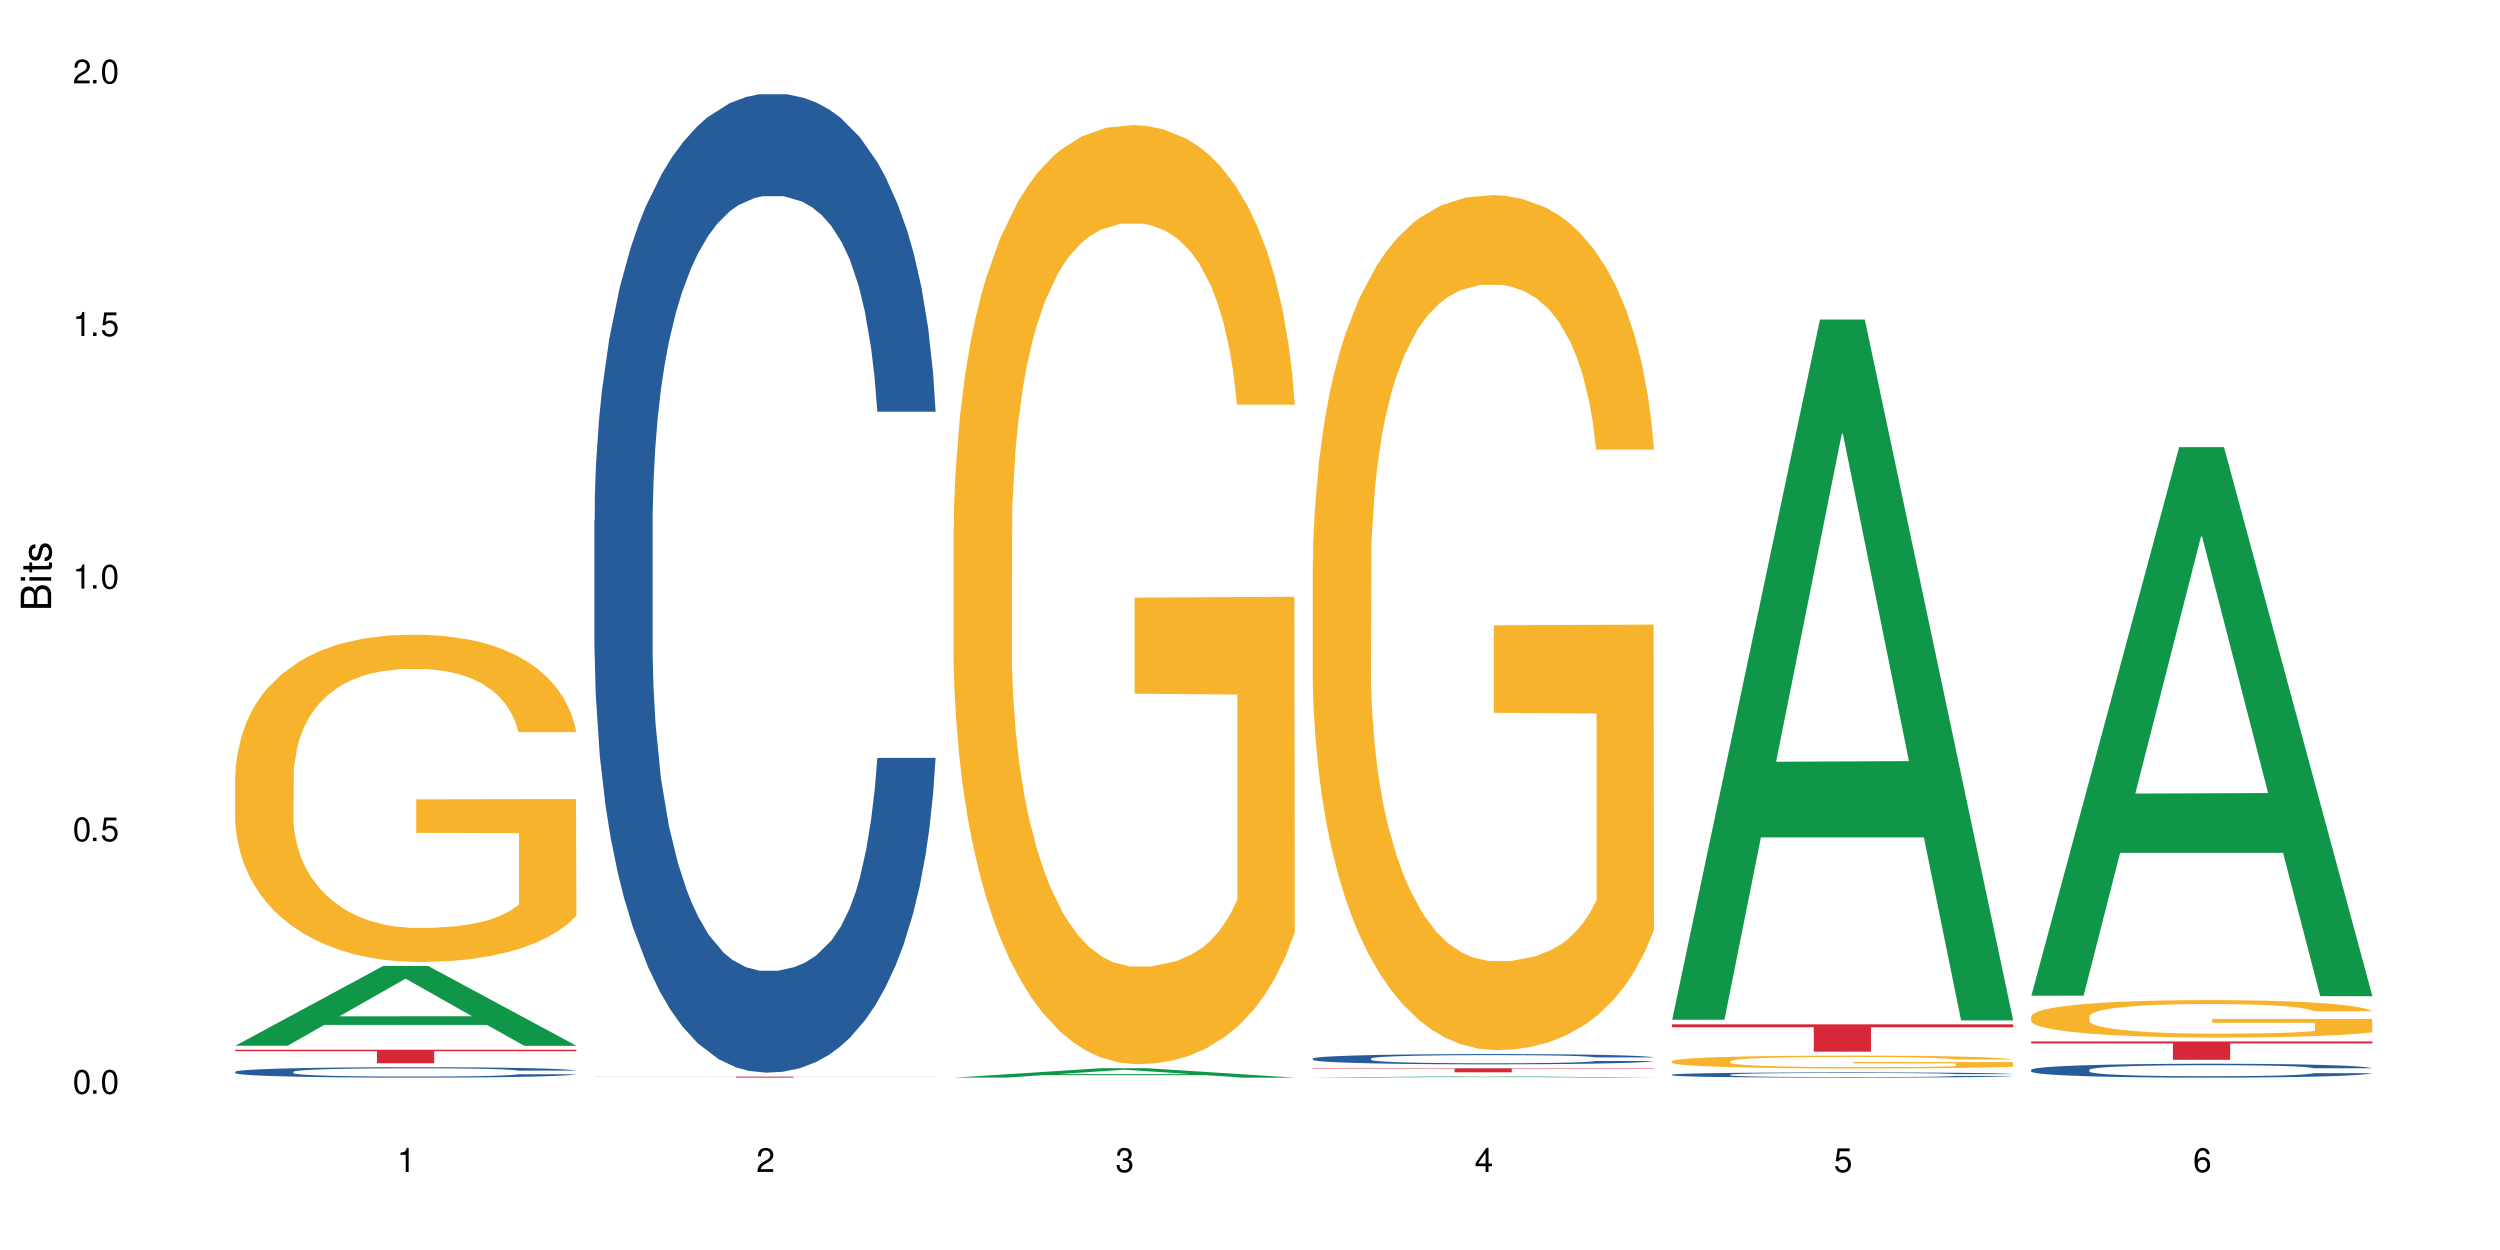
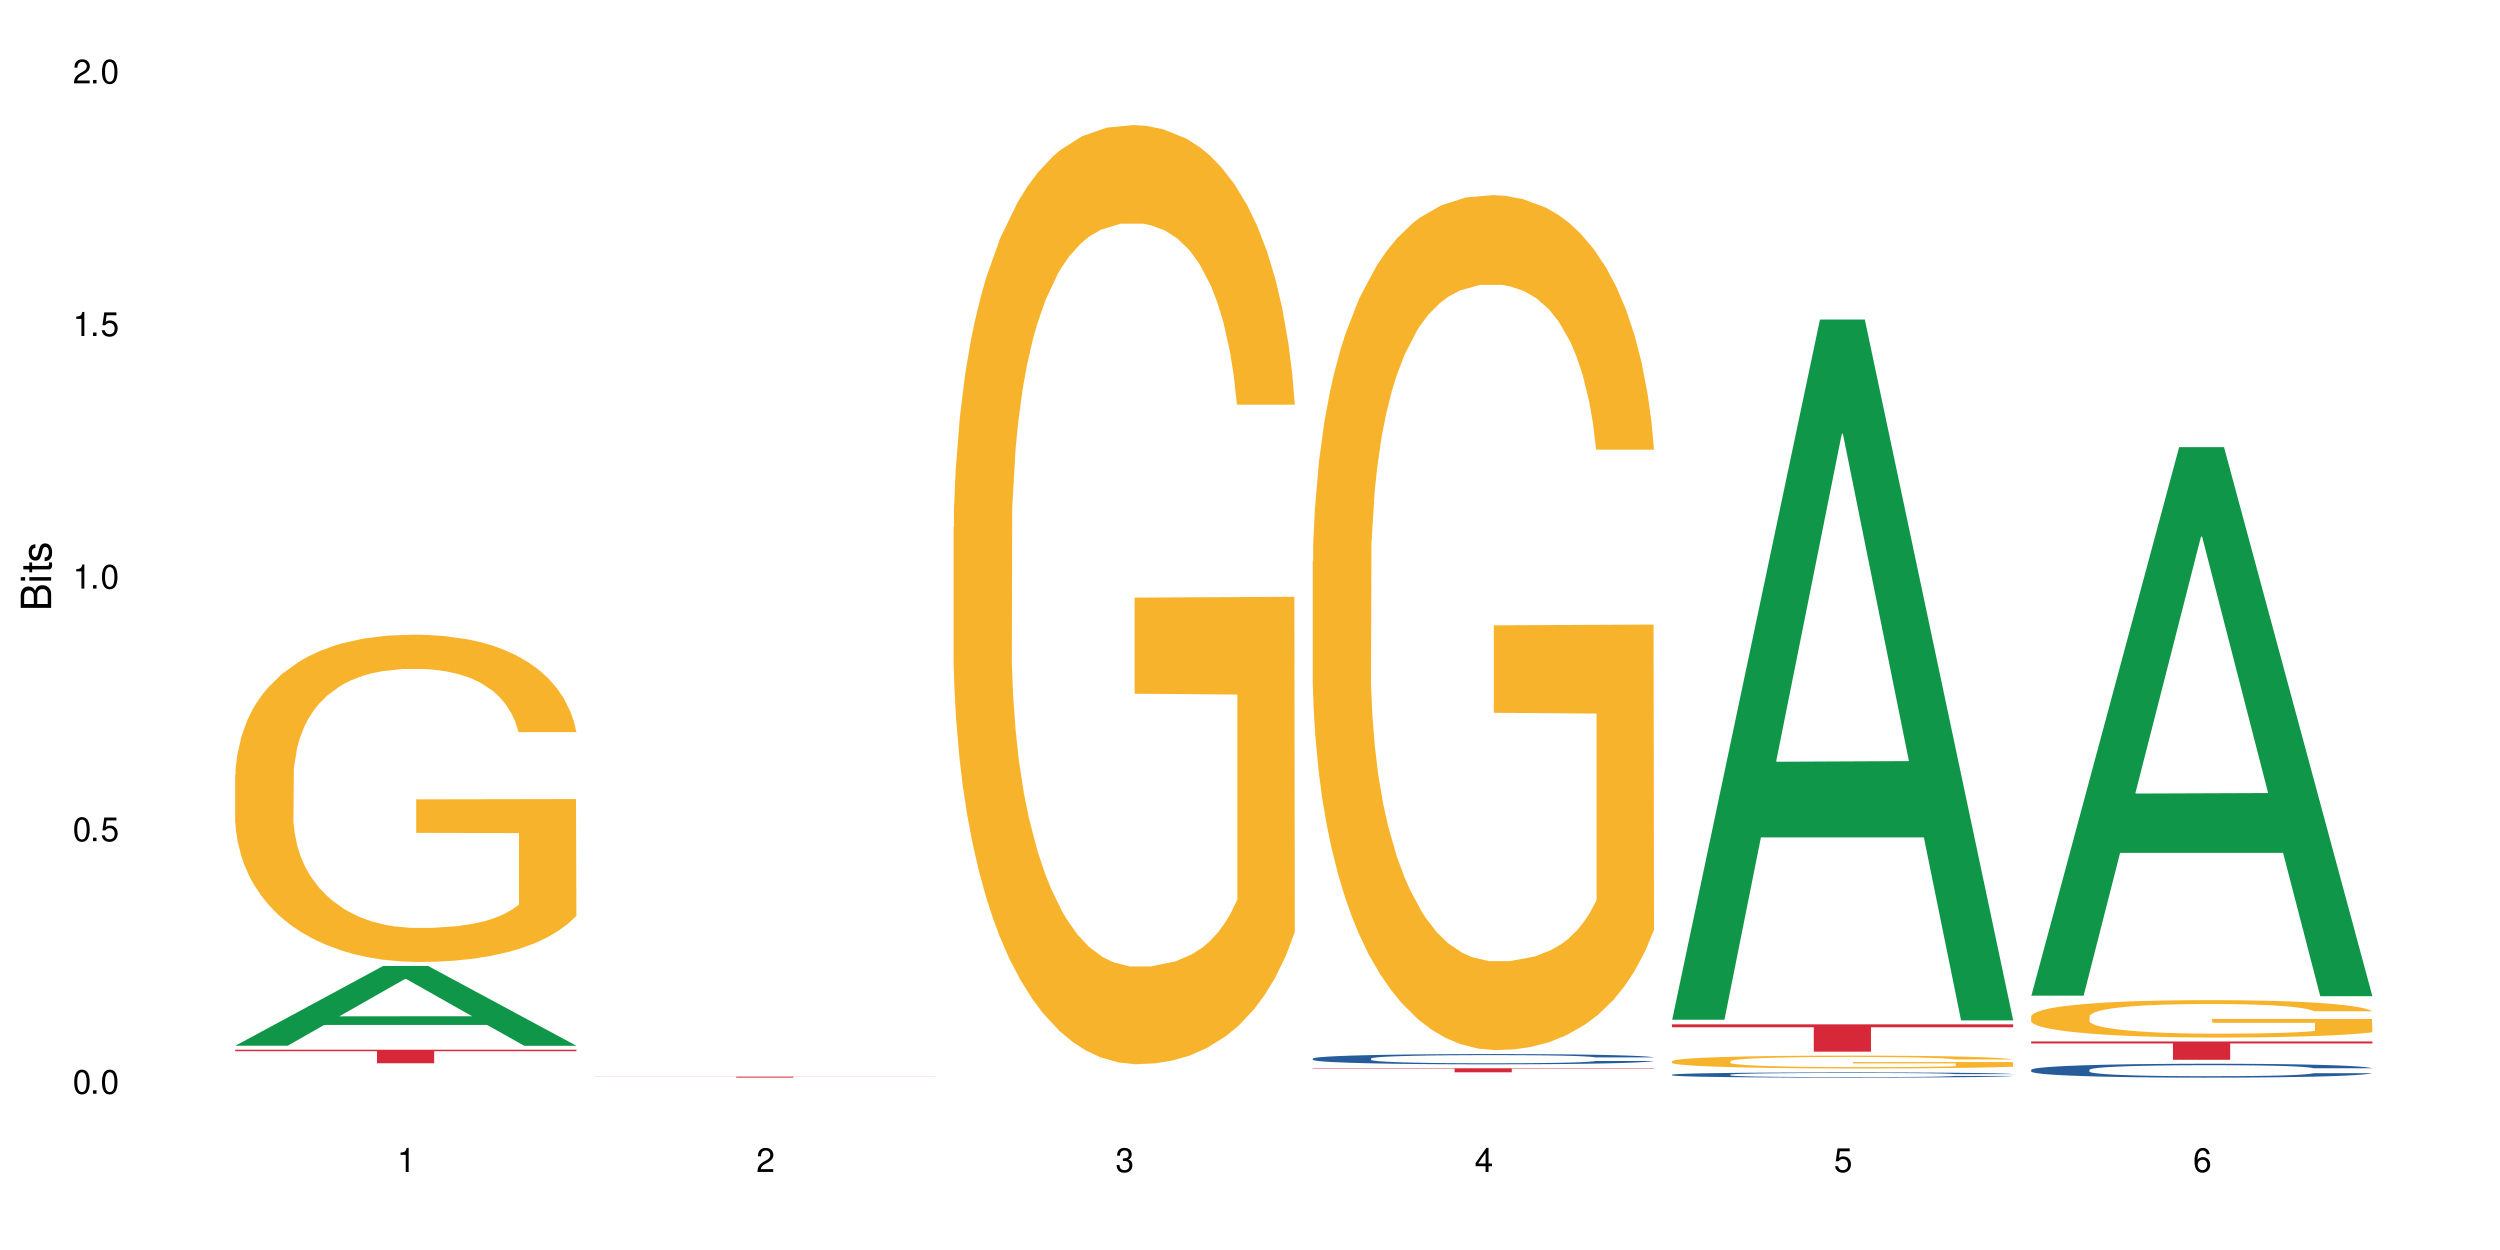
<svg xmlns="http://www.w3.org/2000/svg" xmlns:xlink="http://www.w3.org/1999/xlink" width="720" height="360" viewBox="0 0 720 360">
  <defs>
    <g>
      <g id="glyph-0-0">
</g>
      <g id="glyph-0-1">
        <path d="M 2.641 -6.938 C 2 -6.938 1.422 -6.656 1.078 -6.172 C 0.641 -5.562 0.406 -4.641 0.406 -3.359 C 0.406 -1.016 1.188 0.219 2.641 0.219 C 4.078 0.219 4.859 -1.016 4.859 -3.297 C 4.859 -4.641 4.656 -5.547 4.203 -6.172 C 3.844 -6.656 3.281 -6.938 2.641 -6.938 Z M 2.641 -6.188 C 3.547 -6.188 4 -5.25 4 -3.375 C 4 -1.406 3.562 -0.484 2.625 -0.484 C 1.734 -0.484 1.281 -1.438 1.281 -3.344 C 1.281 -5.25 1.734 -6.188 2.641 -6.188 Z M 2.641 -6.188 " />
      </g>
      <g id="glyph-0-2">
        <path d="M 1.828 -1 L 0.828 -1 L 0.828 0 L 1.828 0 Z M 1.828 -1 " />
      </g>
      <g id="glyph-0-3">
        <path d="M 4.562 -6.797 L 1.062 -6.797 L 0.547 -3.094 L 1.328 -3.094 C 1.719 -3.562 2.047 -3.734 2.578 -3.734 C 3.484 -3.734 4.062 -3.109 4.062 -2.094 C 4.062 -1.125 3.484 -0.531 2.578 -0.531 C 1.828 -0.531 1.375 -0.906 1.188 -1.672 L 0.328 -1.672 C 0.453 -1.109 0.547 -0.844 0.75 -0.594 C 1.125 -0.078 1.828 0.219 2.594 0.219 C 3.969 0.219 4.922 -0.781 4.922 -2.219 C 4.922 -3.562 4.031 -4.484 2.719 -4.484 C 2.25 -4.484 1.859 -4.359 1.469 -4.062 L 1.734 -5.969 L 4.562 -5.969 Z M 4.562 -6.797 " />
      </g>
      <g id="glyph-0-4">
        <path d="M 2.484 -4.938 L 2.484 0 L 3.328 0 L 3.328 -6.938 L 2.766 -6.938 C 2.469 -5.875 2.281 -5.734 0.984 -5.562 L 0.984 -4.938 Z M 2.484 -4.938 " />
      </g>
      <g id="glyph-0-5">
        <path d="M 4.859 -0.828 L 1.281 -0.828 C 1.359 -1.406 1.672 -1.781 2.5 -2.281 L 3.469 -2.828 C 4.406 -3.344 4.906 -4.062 4.906 -4.906 C 4.906 -5.484 4.672 -6.031 4.266 -6.406 C 3.859 -6.766 3.375 -6.938 2.719 -6.938 C 1.859 -6.938 1.219 -6.625 0.844 -6.031 C 0.609 -5.672 0.5 -5.234 0.484 -4.531 L 1.328 -4.531 C 1.359 -5.016 1.406 -5.281 1.531 -5.516 C 1.75 -5.938 2.188 -6.203 2.703 -6.203 C 3.469 -6.203 4.031 -5.641 4.031 -4.891 C 4.031 -4.344 3.719 -3.859 3.125 -3.516 L 2.234 -3 C 0.812 -2.172 0.406 -1.531 0.328 -0.016 L 4.859 -0.016 Z M 4.859 -0.828 " />
      </g>
      <g id="glyph-0-6">
        <path d="M 2.125 -3.188 L 2.578 -3.188 C 3.5 -3.188 3.984 -2.766 3.984 -1.922 C 3.984 -1.062 3.469 -0.531 2.594 -0.531 C 1.656 -0.531 1.203 -1 1.156 -2.016 L 0.312 -2.016 C 0.344 -1.453 0.438 -1.094 0.609 -0.781 C 0.953 -0.109 1.625 0.219 2.547 0.219 C 3.953 0.219 4.859 -0.625 4.859 -1.938 C 4.859 -2.828 4.516 -3.297 3.703 -3.594 C 4.344 -3.844 4.656 -4.328 4.656 -5.031 C 4.656 -6.219 3.875 -6.938 2.578 -6.938 C 1.203 -6.938 0.484 -6.172 0.453 -4.703 L 1.297 -4.703 C 1.312 -5.125 1.344 -5.359 1.453 -5.578 C 1.641 -5.969 2.062 -6.203 2.594 -6.203 C 3.344 -6.203 3.797 -5.75 3.797 -5 C 3.797 -4.516 3.609 -4.219 3.25 -4.047 C 3.016 -3.953 2.703 -3.922 2.125 -3.906 Z M 2.125 -3.188 " />
      </g>
      <g id="glyph-0-7">
        <path d="M 3.141 -1.672 L 3.141 0 L 3.984 0 L 3.984 -1.672 L 4.984 -1.672 L 4.984 -2.438 L 3.984 -2.438 L 3.984 -6.938 L 3.359 -6.938 L 0.266 -2.578 L 0.266 -1.672 Z M 3.141 -2.438 L 1 -2.438 L 3.141 -5.5 Z M 3.141 -2.438 " />
      </g>
      <g id="glyph-0-8">
        <path d="M 4.781 -5.125 C 4.609 -6.266 3.891 -6.938 2.844 -6.938 C 2.094 -6.938 1.422 -6.578 1.031 -5.953 C 0.594 -5.266 0.406 -4.422 0.406 -3.172 C 0.406 -2 0.578 -1.25 0.984 -0.641 C 1.359 -0.078 1.953 0.219 2.703 0.219 C 3.984 0.219 4.922 -0.75 4.922 -2.094 C 4.922 -3.375 4.062 -4.281 2.844 -4.281 C 2.172 -4.281 1.641 -4.031 1.281 -3.516 C 1.281 -5.234 1.828 -6.188 2.797 -6.188 C 3.391 -6.188 3.797 -5.797 3.938 -5.125 Z M 2.734 -3.531 C 3.547 -3.531 4.062 -2.953 4.062 -2.031 C 4.062 -1.156 3.484 -0.531 2.703 -0.531 C 1.922 -0.531 1.328 -1.188 1.328 -2.078 C 1.328 -2.938 1.906 -3.531 2.734 -3.531 Z M 2.734 -3.531 " />
      </g>
      <g id="glyph-1-0">
</g>
      <g id="glyph-1-1">
        <path d="M 0 -0.953 L 0 -4.891 C 0 -5.719 -0.234 -6.344 -0.734 -6.797 C -1.188 -7.234 -1.812 -7.469 -2.5 -7.469 C -3.547 -7.469 -4.188 -7 -4.625 -5.875 C -4.984 -6.688 -5.625 -7.094 -6.531 -7.094 C -7.172 -7.094 -7.734 -6.859 -8.141 -6.391 C -8.562 -5.922 -8.75 -5.344 -8.75 -4.5 L -8.75 -0.953 Z M -4.984 -2.062 L -7.766 -2.062 L -7.766 -4.219 C -7.766 -4.844 -7.688 -5.203 -7.453 -5.5 C -7.219 -5.812 -6.859 -5.969 -6.375 -5.969 C -5.891 -5.969 -5.531 -5.812 -5.297 -5.5 C -5.062 -5.203 -4.984 -4.844 -4.984 -4.219 Z M -0.984 -2.062 L -4 -2.062 L -4 -4.781 C -4 -5.766 -3.438 -6.359 -2.484 -6.359 C -1.547 -6.359 -0.984 -5.766 -0.984 -4.781 Z M -0.984 -2.062 " />
      </g>
      <g id="glyph-1-2">
        <path d="M -6.281 -1.797 L -6.281 -0.797 L 0 -0.797 L 0 -1.797 Z M -8.75 -1.797 L -8.75 -0.797 L -7.484 -0.797 L -7.484 -1.797 Z M -8.75 -1.797 " />
      </g>
      <g id="glyph-1-3">
        <path d="M -6.281 -3.047 L -6.281 -2.016 L -8.016 -2.016 L -8.016 -1.016 L -6.281 -1.016 L -6.281 -0.172 L -5.469 -0.172 L -5.469 -1.016 L -0.719 -1.016 C -0.078 -1.016 0.281 -1.453 0.281 -2.234 C 0.281 -2.5 0.25 -2.719 0.188 -3.047 L -0.641 -3.047 C -0.609 -2.906 -0.594 -2.766 -0.594 -2.562 C -0.594 -2.141 -0.719 -2.016 -1.156 -2.016 L -5.469 -2.016 L -5.469 -3.047 Z M -6.281 -3.047 " />
      </g>
      <g id="glyph-1-4">
        <path d="M -4.531 -5.25 C -5.766 -5.25 -6.469 -4.422 -6.469 -2.969 C -6.469 -1.516 -5.719 -0.562 -4.547 -0.562 C -3.562 -0.562 -3.094 -1.062 -2.734 -2.562 L -2.516 -3.484 C -2.344 -4.188 -2.094 -4.469 -1.641 -4.469 C -1.047 -4.469 -0.641 -3.875 -0.641 -3 C -0.641 -2.453 -0.797 -2 -1.062 -1.75 C -1.25 -1.594 -1.422 -1.531 -1.875 -1.469 L -1.875 -0.406 C -0.422 -0.453 0.281 -1.266 0.281 -2.922 C 0.281 -4.5 -0.5 -5.516 -1.719 -5.516 C -2.656 -5.516 -3.172 -4.984 -3.469 -3.734 L -3.703 -2.766 C -3.891 -1.953 -4.156 -1.609 -4.594 -1.609 C -5.188 -1.609 -5.547 -2.125 -5.547 -2.938 C -5.547 -3.75 -5.203 -4.172 -4.531 -4.203 Z M -4.531 -5.25 " />
      </g>
    </g>
  </defs>
  <rect x="-72" y="-36" width="864" height="432" fill="rgb(100%, 100%, 100%)" fill-opacity="1" />
  <path fill-rule="nonzero" fill="rgb(6.275%, 58.824%, 28.235%)" fill-opacity="1" d="M 67.73 301.172 L 67.836 301.148 L 110.359 278.188 L 123.273 278.188 L 166.008 301.191 L 150.992 301.191 L 140.281 295.188 L 93.352 295.188 L 82.852 301.172 L 67.73 301.172 L 97.863 292.703 L 135.977 292.684 L 116.973 281.945 L 116.766 281.926 L 116.555 281.988 L 97.758 292.684 L 97.863 292.703 Z M 67.73 301.172 " />
-   <path fill-rule="nonzero" fill="rgb(14.51%, 36.078%, 60%)" fill-opacity="1" d="M 67.73 308.668 L 67.852 308.664 L 67.852 308.598 L 68.211 308.496 L 69.051 308.363 L 69.887 308.273 L 72.047 308.113 L 75.043 307.957 L 78.156 307.836 L 80.434 307.766 L 82.473 307.711 L 87.145 307.609 L 90.145 307.555 L 93.379 307.512 L 97.332 307.465 L 100.211 307.438 L 106.684 307.391 L 111.477 307.375 L 115.191 307.363 L 123.223 307.363 L 128.016 307.375 L 131.492 307.391 L 135.324 307.41 L 138.562 307.438 L 144.195 307.496 L 149.227 307.574 L 151.504 307.617 L 155.102 307.703 L 157.855 307.785 L 159.773 307.855 L 161.934 307.957 L 163.848 308.078 L 165.289 308.219 L 166.008 308.336 L 149.227 308.336 L 148.391 308.227 L 147.43 308.141 L 145.633 308.031 L 143.836 307.949 L 141.316 307.871 L 139.039 307.82 L 135.926 307.766 L 133.168 307.734 L 130.293 307.711 L 127.535 307.695 L 122.262 307.676 L 116.148 307.676 L 113.871 307.684 L 109.199 307.703 L 106.684 307.723 L 103.086 307.762 L 100.57 307.797 L 97.574 307.852 L 95.535 307.898 L 93.02 307.969 L 91.223 308.031 L 89.184 308.125 L 87.984 308.191 L 86.906 308.27 L 85.949 308.359 L 85.23 308.453 L 84.75 308.555 L 84.508 308.652 L 84.508 309.078 L 84.75 309.176 L 85.348 309.293 L 86.906 309.457 L 89.184 309.605 L 91.82 309.719 L 94.336 309.801 L 95.777 309.84 L 97.691 309.883 L 100.688 309.938 L 105.004 309.992 L 107.52 310.016 L 111.355 310.035 L 115.312 310.047 L 120.586 310.047 L 125.258 310.035 L 128.375 310.023 L 131.609 310 L 136.043 309.953 L 138.801 309.91 L 141.199 309.859 L 142.996 309.805 L 144.195 309.762 L 145.992 309.676 L 147.43 309.586 L 148.508 309.488 L 149.227 309.395 L 166.008 309.395 L 165.289 309.504 L 164.207 309.613 L 163.129 309.691 L 161.453 309.785 L 159.535 309.871 L 156.777 309.969 L 154.5 310.031 L 151.504 310.098 L 148.75 310.152 L 145.754 310.199 L 141.316 310.254 L 138.441 310.281 L 135.324 310.305 L 131.609 310.324 L 126.938 310.344 L 121.902 310.355 L 117.227 310.359 L 112.195 310.352 L 108.48 310.344 L 103.566 310.316 L 97.453 310.27 L 93.02 310.215 L 89.543 310.164 L 86.547 310.109 L 83.191 310.035 L 78.875 309.914 L 76.238 309.824 L 74.441 309.746 L 72.406 309.641 L 70.969 309.543 L 69.289 309.391 L 68.09 309.195 L 67.73 309.047 Z M 67.73 308.668 " />
  <path fill-rule="nonzero" fill="rgb(96.863%, 70.196%, 16.863%)" fill-opacity="1" d="M 67.73 223.156 L 67.852 223.07 L 67.852 221.348 L 68.332 217.477 L 69.527 212.137 L 71.086 207.746 L 72.766 204.305 L 73.844 202.496 L 75.641 199.914 L 77.199 198.02 L 81.152 194.145 L 86.188 190.527 L 88.945 188.98 L 92.059 187.516 L 96.496 185.879 L 98.531 185.277 L 104.766 183.898 L 111.836 183.039 L 119.625 182.781 L 123.223 182.867 L 128.133 183.211 L 134.848 184.156 L 138.68 185.02 L 141.676 185.879 L 144.793 187 L 148.629 188.719 L 152.223 190.785 L 155.102 192.852 L 157.977 195.438 L 160.375 198.191 L 162.41 201.203 L 164.207 204.82 L 165.289 207.832 L 166.008 210.848 L 149.348 210.848 L 148.391 207.832 L 147.309 205.508 L 145.512 202.668 L 143.715 200.602 L 141.918 198.965 L 138.562 196.727 L 135.684 195.348 L 132.09 194.145 L 128.613 193.371 L 124.66 192.852 L 122.262 192.68 L 115.91 192.68 L 110.156 193.285 L 106.801 193.973 L 104.406 194.66 L 101.047 195.953 L 99.012 196.984 L 97.812 197.676 L 94.219 200.344 L 91.82 202.754 L 90.504 204.391 L 88.824 206.973 L 87.625 209.297 L 86.309 212.738 L 85.59 215.324 L 84.629 221.176 L 84.508 236.672 L 84.871 239.945 L 85.59 243.473 L 86.547 246.574 L 87.984 249.844 L 89.422 252.344 L 91.941 255.699 L 94.098 257.938 L 95.777 259.402 L 99.012 261.727 L 100.328 262.5 L 103.445 264.051 L 106.684 265.254 L 110.637 266.289 L 113.633 266.805 L 118.426 267.234 L 124.539 267.234 L 131.73 266.719 L 136.285 266.031 L 139.398 265.34 L 141.438 264.738 L 143.953 263.793 L 145.754 262.93 L 147.43 261.984 L 149.469 260.52 L 149.469 239.945 L 119.863 239.859 L 119.863 230.215 L 165.887 230.129 L 166.008 263.793 L 163.488 266.117 L 160.375 268.355 L 157.379 270.078 L 154.262 271.539 L 149.828 273.176 L 146.23 274.211 L 140.719 275.414 L 135.684 276.188 L 130.41 276.707 L 125.738 276.965 L 120.223 277.051 L 115.312 276.879 L 110.039 276.363 L 105.844 275.672 L 102.008 274.812 L 98.172 273.691 L 93.379 271.883 L 90.262 270.422 L 87.027 268.613 L 83.789 266.461 L 80.914 264.137 L 78.996 262.328 L 77.078 260.262 L 75.043 257.68 L 73.125 254.754 L 71.688 252.082 L 70.367 249.07 L 69.41 246.23 L 68.449 242.355 L 67.969 239.258 L 67.73 236.586 Z M 67.73 223.156 " />
  <path fill-rule="nonzero" fill="rgb(83.922%, 15.686%, 22.353%)" fill-opacity="1" d="M 67.73 302.328 L 166.008 302.328 L 166.008 302.746 L 125.047 302.75 L 125.047 306.227 L 108.57 306.227 L 108.57 302.754 L 108.332 302.746 L 67.73 302.746 Z M 67.73 302.328 " />
-   <path fill-rule="nonzero" fill="rgb(14.51%, 36.078%, 60%)" fill-opacity="1" d="M 171.18 149.75 L 171.297 149.492 L 171.297 143.312 L 171.66 133.523 L 172.496 121.16 L 173.336 112.66 L 175.492 97.465 L 178.488 82.781 L 181.605 71.449 L 183.883 64.75 L 185.922 59.598 L 190.594 50.07 L 193.59 45.176 L 196.828 40.797 L 200.781 36.418 L 203.656 33.84 L 210.129 29.719 L 214.922 27.918 L 218.641 27.145 L 226.668 27.145 L 231.461 28.176 L 234.938 29.461 L 238.773 31.523 L 242.008 33.84 L 247.641 39.508 L 252.676 46.719 L 254.953 50.84 L 258.547 58.828 L 261.305 66.555 L 263.223 73.25 L 265.379 82.781 L 267.297 94.371 L 268.734 107.508 L 269.453 118.586 L 252.676 118.586 L 251.836 108.281 L 250.879 100.297 L 249.082 89.734 L 247.281 82.266 L 244.766 74.797 L 242.488 69.902 L 239.371 65.008 L 236.617 61.918 L 233.738 59.598 L 230.984 58.055 L 225.711 56.508 L 219.598 56.508 L 217.32 57.023 L 212.645 59.086 L 210.129 60.887 L 206.535 64.492 L 204.016 67.84 L 201.02 72.992 L 198.984 77.371 L 196.469 84.07 L 194.668 89.992 L 192.633 98.492 L 191.434 104.934 L 190.355 112.145 L 189.395 120.645 L 188.676 129.66 L 188.199 139.191 L 187.957 148.465 L 187.957 188.387 L 188.199 197.66 L 188.797 208.48 L 190.355 224.191 L 192.633 237.844 L 195.27 248.66 L 197.785 256.387 L 199.223 259.996 L 201.141 264.117 L 204.137 269.266 L 208.453 274.418 L 210.969 276.48 L 214.805 278.539 L 218.758 279.57 L 224.031 279.57 L 228.707 278.539 L 231.82 277.254 L 235.059 275.191 L 239.492 270.812 L 242.25 266.691 L 244.645 261.797 L 246.445 256.902 L 247.641 252.781 L 249.441 244.797 L 250.879 236.039 L 251.957 227.023 L 252.676 218.266 L 269.453 218.266 L 268.734 228.57 L 267.656 238.617 L 266.578 246.086 L 264.898 255.102 L 262.984 263.086 L 260.227 272.102 L 257.949 278.023 L 254.953 284.465 L 252.195 289.359 L 249.199 293.738 L 244.766 298.891 L 241.891 301.465 L 238.773 303.781 L 235.059 305.844 L 230.383 307.645 L 225.352 308.676 L 220.676 308.934 L 215.645 308.418 L 211.926 307.391 L 207.012 305.07 L 200.902 300.434 L 196.469 295.539 L 192.992 290.645 L 189.996 285.496 L 186.641 278.539 L 182.324 267.207 L 179.688 258.449 L 177.891 251.238 L 175.852 241.191 L 174.414 232.176 L 172.738 217.75 L 171.539 199.465 L 171.18 185.297 Z M 171.18 149.75 " />
  <path fill-rule="nonzero" fill="rgb(83.922%, 15.686%, 22.353%)" fill-opacity="1" d="M 171.18 310.07 L 269.453 310.07 L 269.453 310.102 L 228.496 310.102 L 228.496 310.359 L 212.02 310.359 L 212.02 310.102 L 171.18 310.102 Z M 171.18 310.07 " />
-   <path fill-rule="nonzero" fill="rgb(6.275%, 58.824%, 28.235%)" fill-opacity="1" d="M 274.629 310.355 L 274.73 310.355 L 317.254 307.633 L 330.168 307.633 L 372.902 310.359 L 357.887 310.359 L 347.18 309.648 L 300.246 309.648 L 289.746 310.355 L 274.629 310.355 L 304.762 309.352 L 342.875 309.352 L 323.871 308.078 L 323.66 308.074 L 323.449 308.082 L 304.656 309.352 L 304.762 309.352 Z M 274.629 310.355 " />
  <path fill-rule="nonzero" fill="rgb(96.863%, 70.196%, 16.863%)" fill-opacity="1" d="M 274.629 151.863 L 274.746 151.617 L 274.746 146.676 L 275.227 135.559 L 276.426 120.246 L 277.984 107.648 L 279.66 97.766 L 280.738 92.578 L 282.535 85.168 L 284.094 79.734 L 288.051 68.617 L 293.082 58.242 L 295.84 53.797 L 298.957 49.598 L 303.391 44.906 L 305.43 43.176 L 311.66 39.223 L 318.73 36.754 L 326.52 36.012 L 330.117 36.258 L 335.031 37.246 L 341.742 39.965 L 345.578 42.434 L 348.574 44.906 L 351.688 48.117 L 355.523 53.055 L 359.121 58.984 L 361.996 64.914 L 364.871 72.324 L 367.27 80.227 L 369.309 88.875 L 371.105 99.25 L 372.184 107.895 L 372.902 116.539 L 356.242 116.539 L 355.285 107.895 L 354.207 101.223 L 352.41 93.074 L 350.609 87.145 L 348.812 82.453 L 345.457 76.027 L 342.582 72.078 L 338.984 68.617 L 335.512 66.395 L 331.555 64.914 L 329.156 64.418 L 322.805 64.418 L 317.055 66.148 L 313.699 68.125 L 311.301 70.102 L 307.945 73.805 L 305.906 76.77 L 304.707 78.746 L 301.113 86.402 L 298.715 93.32 L 297.398 98.012 L 295.719 105.422 L 294.523 112.094 L 293.203 121.973 L 292.484 129.383 L 291.527 146.18 L 291.406 190.645 L 291.766 200.031 L 292.484 210.16 L 293.441 219.051 L 294.883 228.438 L 296.32 235.602 L 298.836 245.234 L 300.992 251.656 L 302.672 255.855 L 305.906 262.527 L 307.227 264.75 L 310.34 269.195 L 313.578 272.652 L 317.531 275.617 L 320.527 277.098 L 325.324 278.336 L 331.434 278.336 L 338.625 276.852 L 343.18 274.875 L 346.297 272.898 L 348.332 271.172 L 350.852 268.453 L 352.648 265.984 L 354.324 263.266 L 356.363 259.066 L 356.363 200.031 L 326.762 199.785 L 326.762 172.117 L 372.781 171.871 L 372.902 268.453 L 370.387 275.125 L 367.27 281.547 L 364.273 286.484 L 361.156 290.684 L 356.723 295.379 L 353.129 298.344 L 347.613 301.801 L 342.582 304.023 L 337.309 305.508 L 332.633 306.246 L 327.121 306.496 L 322.207 306 L 316.934 304.52 L 312.738 302.543 L 308.902 300.07 L 305.07 296.859 L 300.273 291.672 L 297.16 287.473 L 293.922 282.285 L 290.688 276.113 L 287.809 269.441 L 285.895 264.254 L 283.977 258.328 L 281.938 250.914 L 280.02 242.516 L 278.582 234.859 L 277.262 226.215 L 276.305 218.062 L 275.348 206.945 L 274.867 198.055 L 274.629 190.398 Z M 274.629 151.863 " />
-   <path fill-rule="nonzero" fill="rgb(6.275%, 58.824%, 28.235%)" fill-opacity="1" d="M 378.074 310.359 L 378.18 310.359 L 420.703 309.965 L 433.617 309.965 L 476.352 310.359 L 461.336 310.359 L 450.625 310.254 L 403.695 310.254 L 393.195 310.359 L 378.074 310.359 L 408.207 310.211 L 446.32 310.211 L 427.316 310.027 L 426.898 310.027 L 408.105 310.211 L 408.207 310.211 Z M 378.074 310.359 " />
  <path fill-rule="nonzero" fill="rgb(14.51%, 36.078%, 60%)" fill-opacity="1" d="M 378.074 304.859 L 378.195 304.855 L 378.195 304.789 L 378.555 304.688 L 379.395 304.559 L 380.23 304.469 L 382.391 304.309 L 385.387 304.156 L 388.5 304.039 L 390.777 303.969 L 392.816 303.914 L 397.492 303.812 L 400.488 303.762 L 403.723 303.719 L 407.676 303.672 L 410.555 303.645 L 417.027 303.602 L 421.82 303.582 L 425.535 303.574 L 433.566 303.574 L 438.359 303.586 L 441.836 303.598 L 445.668 303.621 L 448.906 303.645 L 454.539 303.703 L 459.57 303.777 L 461.848 303.82 L 465.445 303.906 L 468.199 303.988 L 470.117 304.059 L 472.277 304.156 L 474.191 304.277 L 475.633 304.414 L 476.352 304.531 L 459.57 304.531 L 458.734 304.422 L 457.773 304.34 L 455.977 304.23 L 454.18 304.152 L 451.66 304.074 L 449.383 304.023 L 446.27 303.969 L 443.512 303.938 L 440.637 303.914 L 437.879 303.898 L 432.605 303.883 L 426.492 303.883 L 424.215 303.887 L 419.543 303.91 L 417.027 303.926 L 413.43 303.965 L 410.914 304 L 407.918 304.055 L 405.879 304.102 L 403.363 304.172 L 401.566 304.23 L 399.527 304.32 L 398.328 304.387 L 397.25 304.465 L 396.293 304.555 L 395.574 304.648 L 395.094 304.746 L 394.855 304.844 L 394.855 305.262 L 395.094 305.359 L 395.691 305.473 L 397.25 305.637 L 399.527 305.781 L 402.164 305.895 L 404.68 305.977 L 406.121 306.012 L 408.035 306.055 L 411.035 306.109 L 415.348 306.164 L 417.863 306.184 L 421.699 306.207 L 425.656 306.219 L 430.93 306.219 L 435.602 306.207 L 438.719 306.195 L 441.953 306.172 L 446.387 306.125 L 449.145 306.082 L 451.543 306.031 L 453.34 305.98 L 454.539 305.938 L 456.336 305.855 L 457.773 305.762 L 458.852 305.668 L 459.57 305.574 L 476.352 305.574 L 475.633 305.684 L 474.555 305.789 L 473.473 305.867 L 471.797 305.961 L 469.879 306.047 L 467.121 306.141 L 464.844 306.203 L 461.848 306.27 L 459.094 306.32 L 456.098 306.367 L 451.66 306.422 L 448.785 306.445 L 445.668 306.473 L 441.953 306.492 L 437.281 306.512 L 432.246 306.523 L 427.574 306.527 L 422.539 306.52 L 418.824 306.508 L 413.91 306.484 L 407.797 306.438 L 403.363 306.387 L 399.887 306.332 L 396.891 306.281 L 393.535 306.207 L 389.223 306.09 L 386.586 305.996 L 384.785 305.922 L 382.75 305.816 L 381.312 305.723 L 379.633 305.57 L 378.434 305.379 L 378.074 305.23 Z M 378.074 304.859 " />
  <path fill-rule="nonzero" fill="rgb(96.863%, 70.196%, 16.863%)" fill-opacity="1" d="M 378.074 161.66 L 378.195 161.434 L 378.195 156.938 L 378.676 146.816 L 379.871 132.875 L 381.43 121.406 L 383.109 112.41 L 384.188 107.688 L 385.984 100.941 L 387.543 95.992 L 391.496 85.871 L 396.531 76.426 L 399.289 72.379 L 402.402 68.555 L 406.84 64.285 L 408.875 62.711 L 415.109 59.113 L 422.18 56.863 L 429.969 56.188 L 433.566 56.414 L 438.48 57.312 L 445.191 59.785 L 449.023 62.035 L 452.02 64.285 L 455.137 67.207 L 458.973 71.703 L 462.566 77.102 L 465.445 82.5 L 468.32 89.246 L 470.719 96.441 L 472.754 104.312 L 474.555 113.758 L 475.633 121.629 L 476.352 129.5 L 459.691 129.5 L 458.734 121.629 L 457.652 115.559 L 455.855 108.137 L 454.059 102.738 L 452.262 98.465 L 448.906 92.617 L 446.027 89.02 L 442.434 85.871 L 438.957 83.848 L 435.004 82.5 L 432.605 82.051 L 426.254 82.051 L 420.5 83.625 L 417.145 85.422 L 414.75 87.223 L 411.395 90.594 L 409.355 93.293 L 408.156 95.094 L 404.562 102.062 L 402.164 108.359 L 400.848 112.633 L 399.168 119.379 L 397.969 125.453 L 396.652 134.449 L 395.934 141.195 L 394.973 156.488 L 394.855 196.965 L 395.215 205.512 L 395.934 214.73 L 396.891 222.828 L 398.328 231.371 L 399.766 237.895 L 402.285 246.664 L 404.441 252.512 L 406.121 256.336 L 409.355 262.406 L 410.672 264.43 L 413.789 268.48 L 417.027 271.629 L 420.98 274.324 L 423.977 275.676 L 428.77 276.801 L 434.883 276.801 L 442.074 275.449 L 446.629 273.652 L 449.746 271.852 L 451.781 270.277 L 454.297 267.805 L 456.098 265.555 L 457.773 263.082 L 459.812 259.258 L 459.812 205.512 L 430.211 205.285 L 430.211 180.098 L 476.23 179.875 L 476.352 267.805 L 473.832 273.875 L 470.719 279.723 L 467.723 284.223 L 464.605 288.043 L 460.172 292.316 L 456.574 295.016 L 451.062 298.164 L 446.027 300.188 L 440.754 301.535 L 436.082 302.211 L 430.57 302.438 L 425.656 301.988 L 420.383 300.637 L 416.188 298.84 L 412.352 296.59 L 408.516 293.664 L 403.723 288.941 L 400.605 285.121 L 397.371 280.398 L 394.133 274.777 L 391.258 268.703 L 389.34 263.98 L 387.422 258.582 L 385.387 251.836 L 383.469 244.191 L 382.031 237.219 L 380.711 229.348 L 379.754 221.93 L 378.793 211.809 L 378.316 203.711 L 378.074 196.742 Z M 378.074 161.66 " />
  <path fill-rule="nonzero" fill="rgb(83.922%, 15.686%, 22.353%)" fill-opacity="1" d="M 378.074 307.664 L 476.352 307.664 L 476.352 307.789 L 435.391 307.789 L 435.391 308.824 L 418.914 308.824 L 418.914 307.789 L 378.074 307.789 Z M 378.074 307.664 " />
  <path fill-rule="nonzero" fill="rgb(6.275%, 58.824%, 28.235%)" fill-opacity="1" d="M 481.523 293.676 L 481.629 293.488 L 524.152 92.023 L 537.066 92.023 L 579.797 293.867 L 564.785 293.867 L 554.074 241.18 L 507.141 241.18 L 496.641 293.676 L 481.523 293.676 L 511.656 219.383 L 549.77 219.195 L 530.766 125 L 530.555 124.812 L 530.348 125.379 L 511.551 219.195 L 511.656 219.383 Z M 481.523 293.676 " />
  <path fill-rule="nonzero" fill="rgb(14.51%, 36.078%, 60%)" fill-opacity="1" d="M 481.523 309.512 L 481.645 309.508 L 481.645 309.477 L 482.004 309.426 L 482.84 309.359 L 483.68 309.312 L 485.836 309.23 L 488.832 309.152 L 491.949 309.094 L 494.227 309.059 L 496.266 309.031 L 500.938 308.98 L 503.934 308.953 L 507.172 308.93 L 511.125 308.906 L 514 308.895 L 520.473 308.871 L 525.27 308.863 L 528.984 308.855 L 537.012 308.855 L 541.809 308.863 L 545.281 308.871 L 549.117 308.879 L 552.352 308.895 L 557.984 308.922 L 563.02 308.961 L 565.297 308.984 L 568.891 309.027 L 571.648 309.066 L 573.566 309.102 L 575.723 309.152 L 577.641 309.215 L 579.078 309.285 L 579.797 309.344 L 563.02 309.344 L 562.18 309.289 L 561.223 309.246 L 559.426 309.191 L 557.625 309.152 L 555.109 309.109 L 552.832 309.086 L 549.715 309.059 L 546.961 309.043 L 544.082 309.031 L 541.328 309.023 L 536.055 309.016 L 527.664 309.016 L 522.992 309.027 L 520.473 309.039 L 516.879 309.055 L 514.363 309.074 L 511.367 309.102 L 509.328 309.125 L 506.812 309.16 L 505.012 309.191 L 502.977 309.238 L 501.777 309.273 L 500.699 309.309 L 499.738 309.355 L 499.02 309.402 L 498.543 309.453 L 498.301 309.504 L 498.301 309.715 L 498.543 309.766 L 499.141 309.824 L 500.699 309.906 L 502.977 309.98 L 505.613 310.039 L 508.129 310.078 L 509.566 310.098 L 511.484 310.121 L 514.48 310.148 L 518.797 310.176 L 521.312 310.188 L 525.148 310.195 L 529.102 310.203 L 534.375 310.203 L 539.051 310.195 L 542.168 310.191 L 545.402 310.18 L 549.836 310.156 L 552.594 310.133 L 554.988 310.109 L 556.789 310.082 L 557.984 310.059 L 559.785 310.016 L 561.223 309.969 L 562.301 309.922 L 563.02 309.875 L 579.797 309.875 L 579.078 309.93 L 578 309.984 L 576.922 310.023 L 575.246 310.07 L 573.328 310.113 L 570.57 310.164 L 568.293 310.195 L 565.297 310.23 L 562.539 310.254 L 559.543 310.277 L 555.109 310.305 L 552.234 310.32 L 549.117 310.332 L 545.402 310.344 L 540.727 310.352 L 535.695 310.359 L 531.02 310.359 L 525.988 310.355 L 522.27 310.352 L 517.359 310.34 L 511.246 310.312 L 506.812 310.289 L 503.336 310.262 L 500.34 310.234 L 496.984 310.195 L 492.668 310.137 L 490.031 310.09 L 488.234 310.051 L 486.195 309.996 L 484.758 309.949 L 483.082 309.871 L 481.883 309.777 L 481.523 309.699 Z M 481.523 309.512 " />
  <path fill-rule="nonzero" fill="rgb(96.863%, 70.196%, 16.863%)" fill-opacity="1" d="M 481.523 305.605 L 481.645 305.602 L 481.645 305.535 L 482.121 305.383 L 483.32 305.172 L 484.879 305 L 486.555 304.863 L 487.637 304.793 L 489.434 304.691 L 490.992 304.617 L 494.945 304.465 L 499.98 304.324 L 502.734 304.262 L 505.852 304.207 L 510.285 304.141 L 512.324 304.117 L 518.555 304.062 L 525.629 304.031 L 533.418 304.02 L 537.012 304.023 L 541.926 304.035 L 548.637 304.074 L 552.473 304.105 L 555.469 304.141 L 558.586 304.184 L 562.422 304.254 L 566.016 304.332 L 568.891 304.414 L 571.77 304.516 L 574.164 304.625 L 576.203 304.742 L 578 304.883 L 579.078 305.004 L 579.797 305.121 L 563.141 305.121 L 562.18 305.004 L 561.102 304.91 L 559.305 304.801 L 557.508 304.719 L 555.711 304.656 L 552.352 304.566 L 549.477 304.512 L 545.883 304.465 L 542.406 304.434 L 538.449 304.414 L 536.055 304.406 L 529.703 304.406 L 523.949 304.43 L 520.594 304.457 L 518.195 304.484 L 514.84 304.535 L 512.805 304.578 L 511.605 304.605 L 508.008 304.707 L 505.613 304.805 L 504.293 304.867 L 502.617 304.969 L 501.418 305.059 L 500.098 305.195 L 499.379 305.297 L 498.422 305.527 L 498.301 306.137 L 498.66 306.262 L 499.379 306.402 L 500.34 306.523 L 501.777 306.652 L 503.215 306.75 L 505.73 306.883 L 507.891 306.969 L 509.566 307.027 L 512.805 307.117 L 514.121 307.148 L 517.238 307.211 L 520.473 307.258 L 524.43 307.297 L 527.426 307.316 L 532.219 307.336 L 538.332 307.336 L 545.523 307.312 L 550.078 307.289 L 553.191 307.262 L 555.23 307.238 L 557.746 307.199 L 559.543 307.164 L 561.223 307.129 L 563.258 307.07 L 563.258 306.262 L 533.656 306.262 L 533.656 305.883 L 579.68 305.879 L 579.797 307.199 L 577.281 307.289 L 574.164 307.379 L 571.168 307.445 L 568.055 307.504 L 563.617 307.566 L 560.023 307.609 L 554.512 307.656 L 549.477 307.688 L 544.203 307.707 L 539.531 307.715 L 534.016 307.719 L 529.102 307.715 L 523.828 307.691 L 519.637 307.664 L 515.801 307.633 L 511.965 307.59 L 507.172 307.516 L 504.055 307.461 L 500.82 307.391 L 497.582 307.305 L 494.707 307.215 L 492.789 307.141 L 490.871 307.062 L 488.832 306.961 L 486.918 306.844 L 485.477 306.738 L 484.16 306.621 L 483.199 306.512 L 482.242 306.359 L 481.762 306.234 L 481.523 306.133 Z M 481.523 305.605 " />
  <path fill-rule="nonzero" fill="rgb(83.922%, 15.686%, 22.353%)" fill-opacity="1" d="M 481.523 295.004 L 579.797 295.004 L 579.797 295.848 L 538.84 295.855 L 538.84 302.883 L 522.363 302.883 L 522.363 295.859 L 522.121 295.848 L 481.523 295.848 Z M 481.523 295.004 " />
  <path fill-rule="nonzero" fill="rgb(6.275%, 58.824%, 28.235%)" fill-opacity="1" d="M 584.973 286.75 L 585.074 286.602 L 627.598 128.766 L 640.512 128.766 L 683.246 286.898 L 668.23 286.898 L 657.523 245.621 L 610.59 245.621 L 600.09 286.75 L 584.973 286.75 L 615.105 228.547 L 653.219 228.395 L 634.215 154.602 L 634.004 154.453 L 633.793 154.898 L 615 228.395 L 615.105 228.547 Z M 584.973 286.75 " />
  <path fill-rule="nonzero" fill="rgb(14.51%, 36.078%, 60%)" fill-opacity="1" d="M 584.973 308.102 L 585.09 308.098 L 585.09 308.012 L 585.449 307.871 L 586.289 307.695 L 587.129 307.578 L 589.285 307.359 L 592.281 307.152 L 595.398 306.992 L 597.676 306.898 L 599.711 306.824 L 604.387 306.688 L 607.383 306.621 L 610.617 306.559 L 614.574 306.496 L 617.449 306.461 L 623.922 306.402 L 628.715 306.375 L 632.43 306.363 L 640.461 306.363 L 645.254 306.379 L 648.73 306.398 L 652.566 306.426 L 655.801 306.461 L 661.434 306.539 L 666.469 306.641 L 668.746 306.699 L 672.34 306.812 L 675.098 306.922 L 677.016 307.02 L 679.172 307.152 L 681.09 307.316 L 682.527 307.504 L 683.246 307.66 L 666.469 307.66 L 665.629 307.516 L 664.672 307.402 L 662.871 307.25 L 661.074 307.145 L 658.559 307.039 L 656.281 306.969 L 653.164 306.902 L 650.406 306.855 L 647.531 306.824 L 644.773 306.801 L 639.504 306.781 L 633.391 306.781 L 631.113 306.789 L 626.438 306.816 L 623.922 306.844 L 620.328 306.895 L 617.809 306.941 L 614.812 307.016 L 612.777 307.078 L 610.258 307.172 L 608.461 307.254 L 606.426 307.375 L 605.227 307.469 L 604.148 307.57 L 603.188 307.691 L 602.469 307.816 L 601.988 307.953 L 601.75 308.086 L 601.75 308.648 L 601.988 308.781 L 602.59 308.934 L 604.148 309.156 L 606.426 309.352 L 609.059 309.504 L 611.578 309.613 L 613.016 309.664 L 614.934 309.723 L 617.93 309.797 L 622.242 309.871 L 624.762 309.898 L 628.598 309.93 L 632.551 309.941 L 637.824 309.941 L 642.5 309.93 L 645.613 309.91 L 648.852 309.879 L 653.285 309.82 L 656.043 309.762 L 658.438 309.691 L 660.234 309.621 L 661.434 309.562 L 663.23 309.449 L 664.672 309.324 L 665.75 309.199 L 666.469 309.074 L 683.246 309.074 L 682.527 309.219 L 681.449 309.363 L 680.371 309.469 L 678.691 309.598 L 676.773 309.711 L 674.02 309.836 L 671.742 309.922 L 668.746 310.012 L 665.988 310.082 L 662.992 310.145 L 658.559 310.215 L 655.68 310.254 L 652.566 310.285 L 648.852 310.316 L 644.176 310.34 L 639.141 310.355 L 634.469 310.359 L 629.434 310.352 L 625.719 310.336 L 620.805 310.305 L 614.695 310.238 L 610.258 310.168 L 606.785 310.102 L 603.789 310.027 L 600.43 309.93 L 596.117 309.766 L 593.48 309.645 L 591.684 309.543 L 589.645 309.398 L 588.207 309.27 L 586.527 309.066 L 585.332 308.809 L 584.973 308.605 Z M 584.973 308.102 " />
  <path fill-rule="nonzero" fill="rgb(96.863%, 70.196%, 16.863%)" fill-opacity="1" d="M 584.973 292.652 L 585.09 292.641 L 585.09 292.445 L 585.57 292.004 L 586.77 291.391 L 588.328 290.891 L 590.004 290.496 L 591.082 290.289 L 592.883 289.996 L 594.438 289.777 L 598.395 289.336 L 603.426 288.922 L 606.184 288.746 L 609.301 288.578 L 613.734 288.391 L 615.773 288.32 L 622.004 288.164 L 629.074 288.066 L 636.867 288.035 L 640.461 288.047 L 645.375 288.086 L 652.086 288.195 L 655.922 288.293 L 658.918 288.391 L 662.035 288.52 L 665.867 288.715 L 669.465 288.953 L 672.34 289.188 L 675.215 289.484 L 677.613 289.797 L 679.652 290.141 L 681.449 290.555 L 682.527 290.898 L 683.246 291.246 L 666.586 291.246 L 665.629 290.898 L 664.551 290.633 L 662.754 290.309 L 660.953 290.074 L 659.156 289.887 L 655.801 289.629 L 652.926 289.473 L 649.328 289.336 L 645.855 289.246 L 641.898 289.188 L 639.504 289.168 L 633.148 289.168 L 627.398 289.238 L 624.043 289.316 L 621.645 289.395 L 618.289 289.543 L 616.25 289.66 L 615.055 289.738 L 611.457 290.043 L 609.059 290.32 L 607.742 290.508 L 606.062 290.801 L 604.867 291.066 L 603.547 291.461 L 602.828 291.758 L 601.871 292.426 L 601.75 294.195 L 602.109 294.57 L 602.828 294.973 L 603.789 295.328 L 605.227 295.703 L 606.664 295.988 L 609.18 296.371 L 611.336 296.629 L 613.016 296.793 L 616.25 297.059 L 617.57 297.148 L 620.688 297.324 L 623.922 297.465 L 627.875 297.582 L 630.871 297.641 L 635.668 297.691 L 641.777 297.691 L 648.969 297.633 L 653.523 297.551 L 656.641 297.473 L 658.676 297.406 L 661.195 297.297 L 662.992 297.199 L 664.672 297.09 L 666.707 296.922 L 666.707 294.57 L 637.105 294.562 L 637.105 293.457 L 683.125 293.449 L 683.246 297.297 L 680.73 297.562 L 677.613 297.816 L 674.617 298.016 L 671.5 298.184 L 667.066 298.371 L 663.473 298.488 L 657.957 298.625 L 652.926 298.715 L 647.652 298.773 L 642.977 298.801 L 637.465 298.812 L 632.551 298.793 L 627.277 298.734 L 623.082 298.656 L 619.246 298.555 L 615.414 298.43 L 610.617 298.223 L 607.504 298.055 L 604.266 297.848 L 601.031 297.602 L 598.156 297.336 L 596.238 297.129 L 594.32 296.895 L 592.281 296.598 L 590.363 296.262 L 588.926 295.957 L 587.609 295.613 L 586.648 295.289 L 585.691 294.848 L 585.211 294.492 L 584.973 294.188 Z M 584.973 292.652 " />
  <path fill-rule="nonzero" fill="rgb(83.922%, 15.686%, 22.353%)" fill-opacity="1" d="M 584.973 299.949 L 683.246 299.949 L 683.246 300.516 L 642.289 300.52 L 642.289 305.227 L 625.809 305.227 L 625.809 300.523 L 625.57 300.516 L 584.973 300.516 Z M 584.973 299.949 " />
  <g fill="rgb(0%, 0%, 0%)" fill-opacity="1">
    <use xlink:href="#glyph-0-1" x="20.965" y="314.993" />
    <use xlink:href="#glyph-0-2" x="25.965" y="314.993" />
    <use xlink:href="#glyph-0-1" x="28.965" y="314.993" />
  </g>
  <g fill="rgb(0%, 0%, 0%)" fill-opacity="1">
    <use xlink:href="#glyph-0-1" x="20.965" y="242.251" />
    <use xlink:href="#glyph-0-2" x="25.965" y="242.251" />
    <use xlink:href="#glyph-0-3" x="28.965" y="242.251" />
  </g>
  <g fill="rgb(0%, 0%, 0%)" fill-opacity="1">
    <use xlink:href="#glyph-0-4" x="20.965" y="169.509" />
    <use xlink:href="#glyph-0-2" x="25.965" y="169.509" />
    <use xlink:href="#glyph-0-1" x="28.965" y="169.509" />
  </g>
  <g fill="rgb(0%, 0%, 0%)" fill-opacity="1">
    <use xlink:href="#glyph-0-4" x="20.965" y="96.767" />
    <use xlink:href="#glyph-0-2" x="25.965" y="96.767" />
    <use xlink:href="#glyph-0-3" x="28.965" y="96.767" />
  </g>
  <g fill="rgb(0%, 0%, 0%)" fill-opacity="1">
    <use xlink:href="#glyph-0-5" x="20.965" y="24.024" />
    <use xlink:href="#glyph-0-2" x="25.965" y="24.024" />
    <use xlink:href="#glyph-0-1" x="28.965" y="24.024" />
  </g>
  <g fill="rgb(0%, 0%, 0%)" fill-opacity="1">
    <use xlink:href="#glyph-0-4" x="114.367" y="337.532" />
  </g>
  <g fill="rgb(0%, 0%, 0%)" fill-opacity="1">
    <use xlink:href="#glyph-0-5" x="217.816" y="337.532" />
  </g>
  <g fill="rgb(0%, 0%, 0%)" fill-opacity="1">
    <use xlink:href="#glyph-0-6" x="321.266" y="337.532" />
  </g>
  <g fill="rgb(0%, 0%, 0%)" fill-opacity="1">
    <use xlink:href="#glyph-0-7" x="424.711" y="337.532" />
  </g>
  <g fill="rgb(0%, 0%, 0%)" fill-opacity="1">
    <use xlink:href="#glyph-0-3" x="528.16" y="337.532" />
  </g>
  <g fill="rgb(0%, 0%, 0%)" fill-opacity="1">
    <use xlink:href="#glyph-0-8" x="631.609" y="337.532" />
  </g>
  <g fill="rgb(0%, 0%, 0%)" fill-opacity="1">
    <use xlink:href="#glyph-1-1" x="14.725" y="176.012" />
    <use xlink:href="#glyph-1-2" x="14.725" y="168.012" />
    <use xlink:href="#glyph-1-3" x="14.725" y="165.012" />
    <use xlink:href="#glyph-1-4" x="14.725" y="162.012" />
  </g>
</svg>